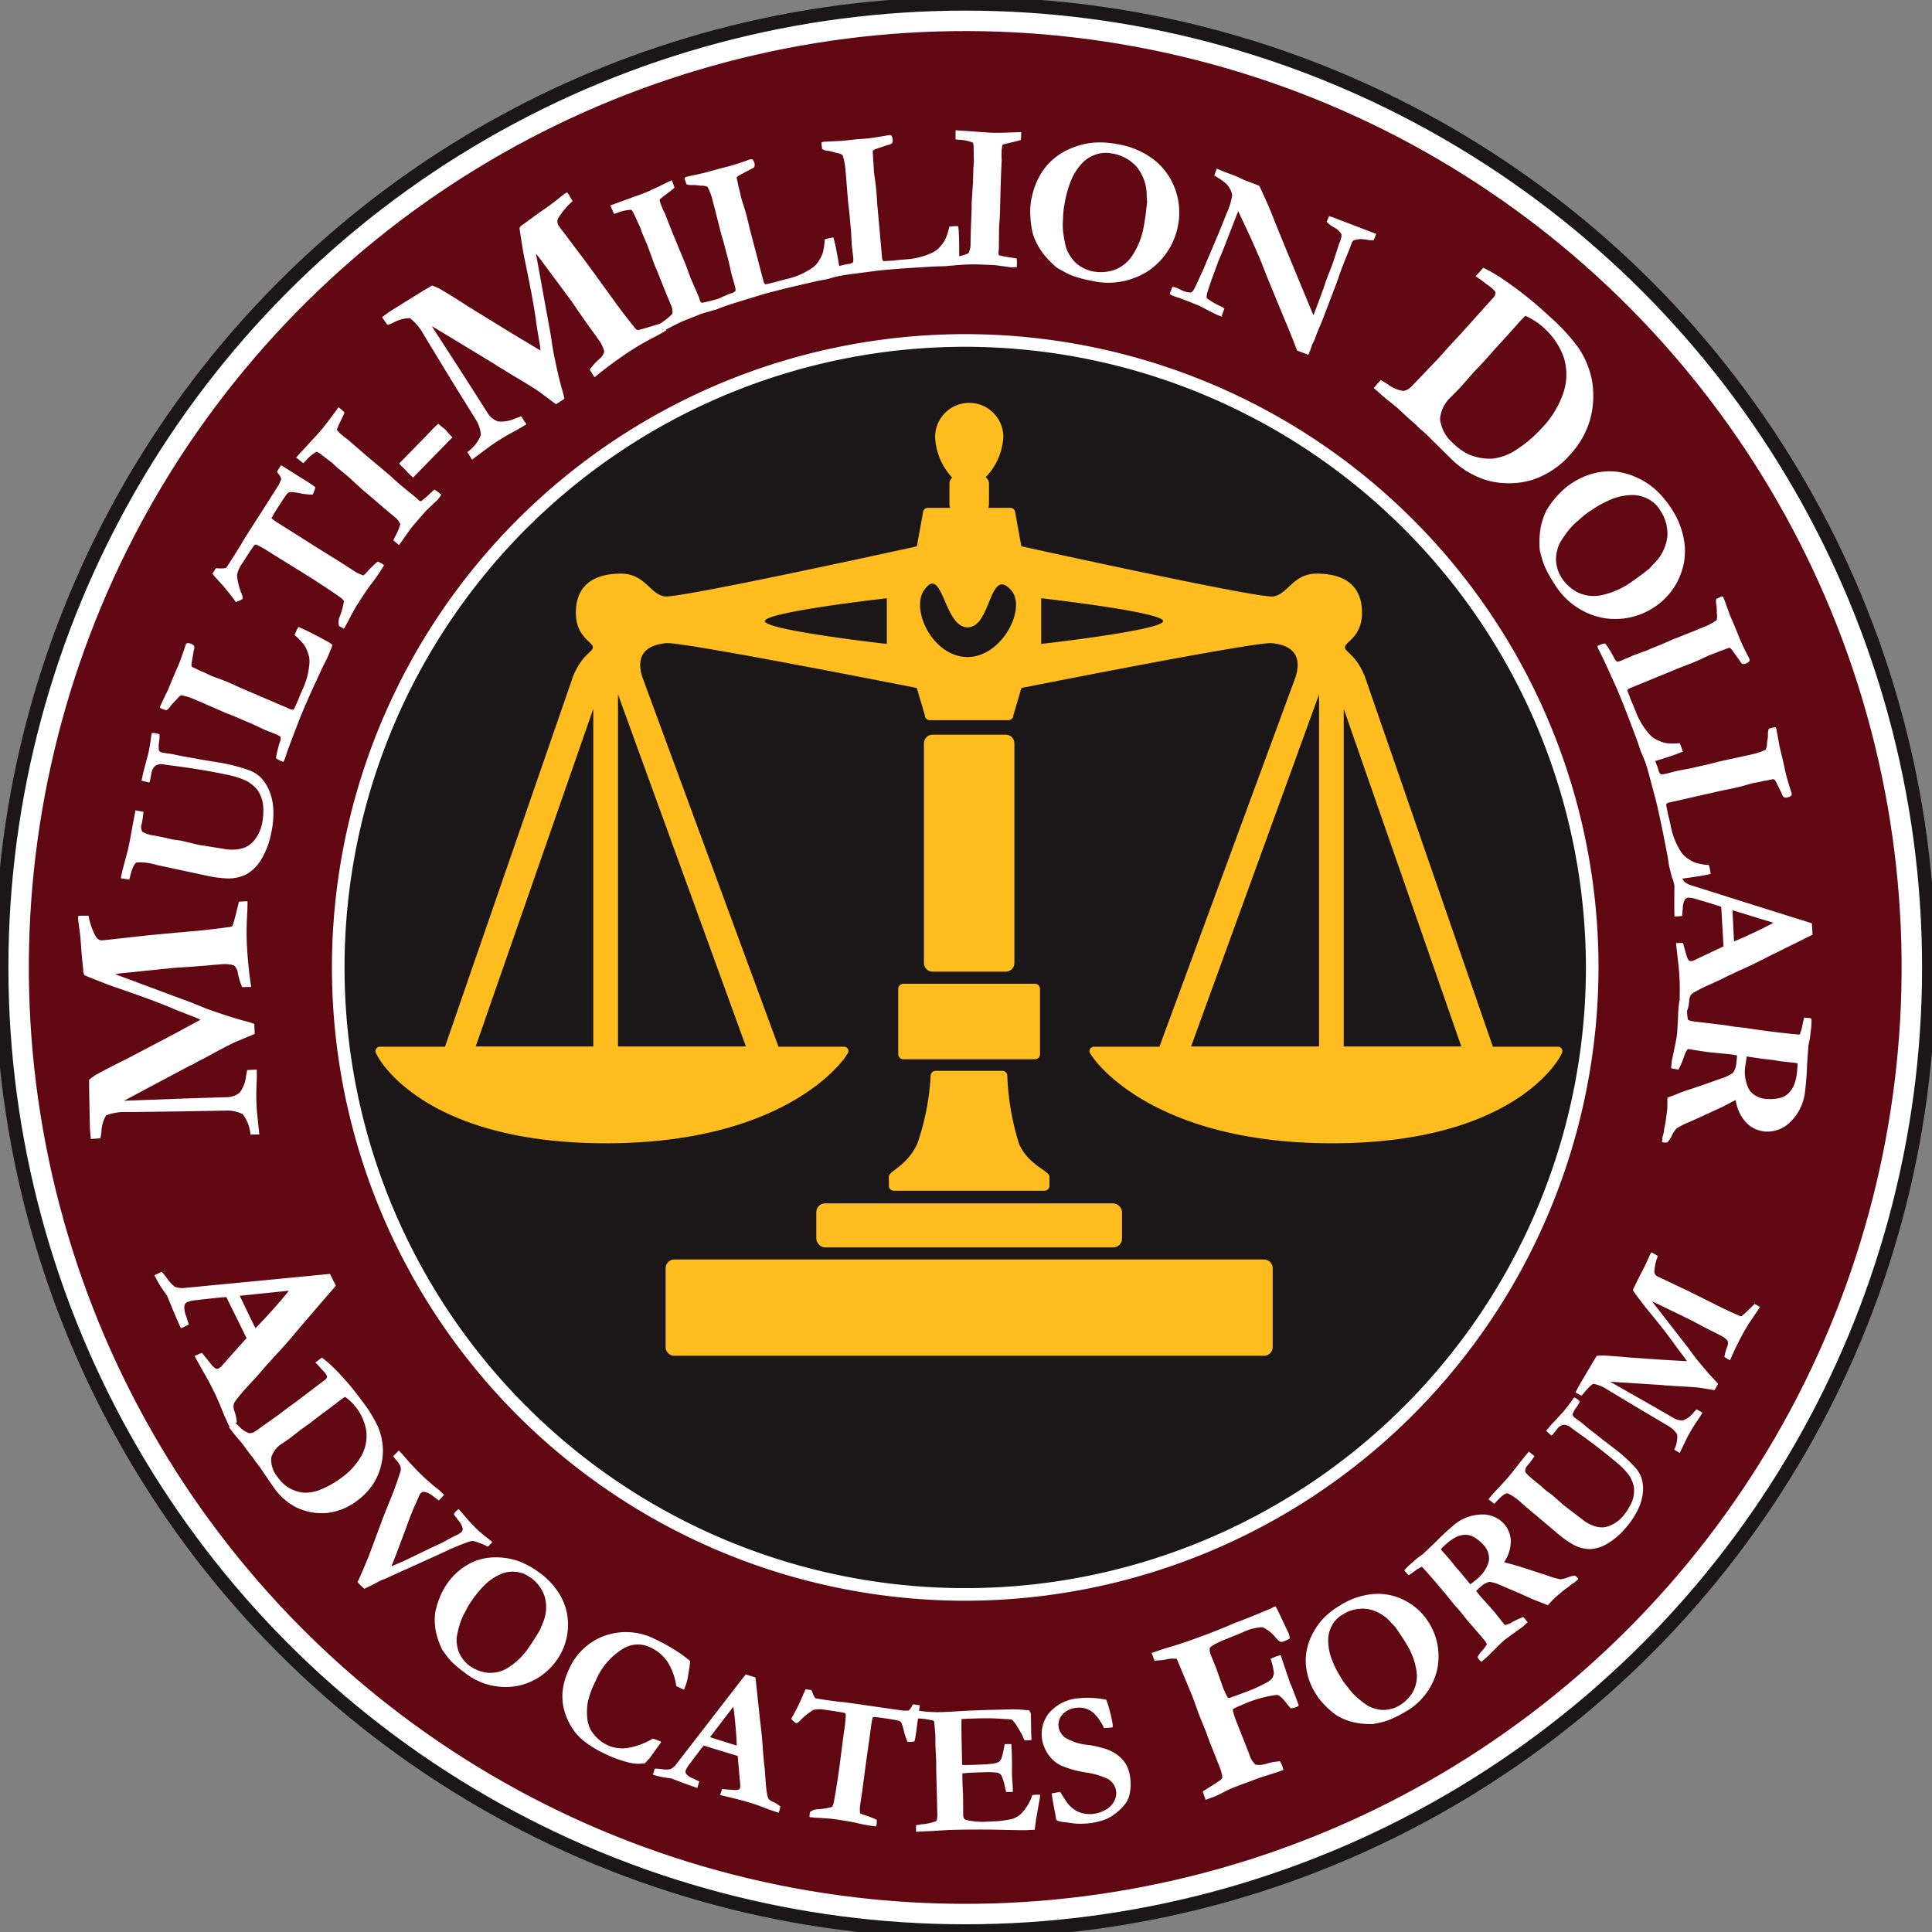
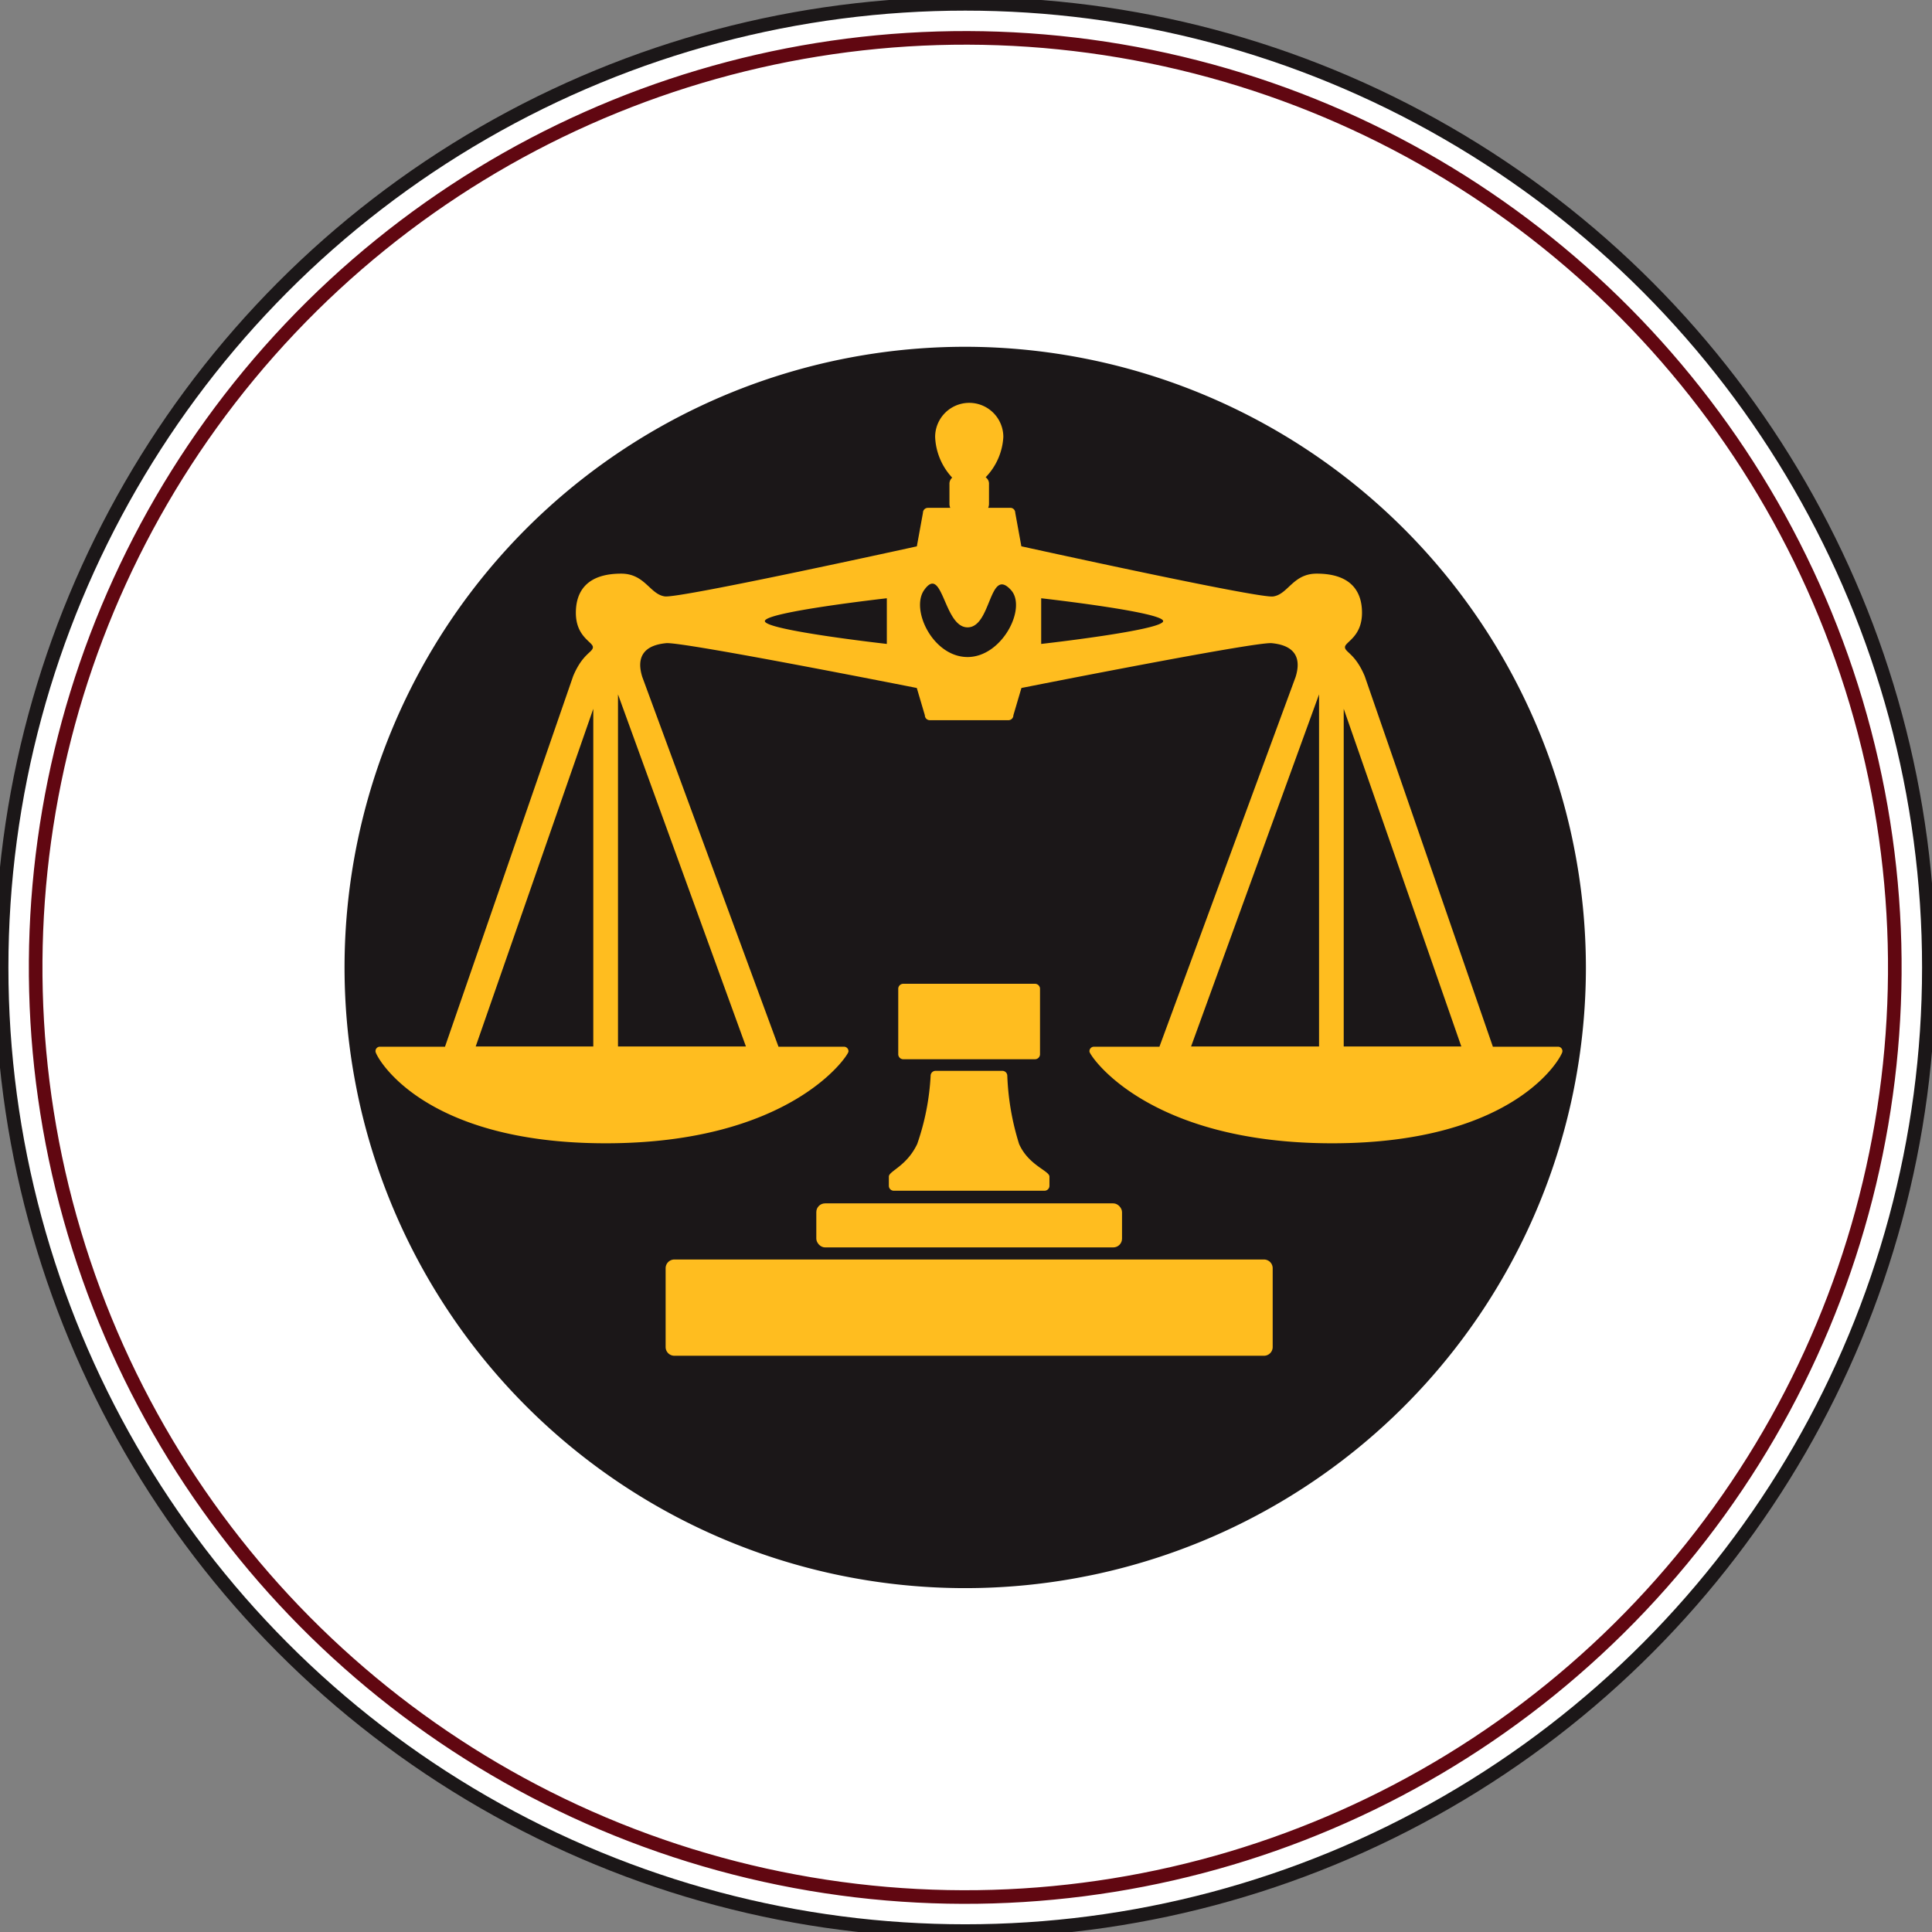
<svg xmlns="http://www.w3.org/2000/svg" width="142" height="142" viewBox="0 0 142 142">
  <rect x="0" y="0" width="142" height="142" fill="#808080" stroke="none" />
  <defs>
    <clipPath id="clip-path">
      <rect id="Rectangle_193" data-name="Rectangle 193" width="142" height="142" fill="none" />
    </clipPath>
  </defs>
  <g id="Group_126" data-name="Group 126" transform="translate(-0.154)">
    <g id="Group_125" data-name="Group 125" transform="translate(0.154)" clip-path="url(#clip-path)">
      <path id="Path_3682" data-name="Path 3682" d="M142.152,71.326A70.826,70.826,0,1,1,71.326.5a70.826,70.826,0,0,1,70.826,70.826" transform="translate(-0.383 -0.219)" fill="#fff" />
      <circle id="Ellipse_15" data-name="Ellipse 15" cx="70.826" cy="70.826" r="70.826" transform="translate(0.118 0.281)" fill="none" stroke="#1b1718" stroke-width="1" />
-       <path id="Path_3683" data-name="Path 3683" d="M141.6,73.277A68.322,68.322,0,1,1,73.277,4.956,68.322,68.322,0,0,1,141.6,73.277" transform="translate(-2.334 -2.17)" fill="#610711" />
      <circle id="Ellipse_16" data-name="Ellipse 16" cx="68.322" cy="68.322" r="68.322" transform="translate(-11.365 121.714) rotate(-76.585)" fill="none" stroke="#610711" stroke-width="1" />
      <path id="Path_3684" data-name="Path 3684" d="M136.684,90.6A46.082,46.082,0,1,1,90.6,44.52,46.082,46.082,0,0,1,136.684,90.6" transform="translate(-19.658 -19.495)" fill="#1b1718" />
      <path id="Path_3685" data-name="Path 3685" d="M90.241,136.786A46.546,46.546,0,1,1,136.786,90.24a46.6,46.6,0,0,1-46.546,46.546m0-92.164A45.619,45.619,0,1,0,135.859,90.24,45.67,45.67,0,0,0,90.241,44.622" transform="translate(-19.297 -19.134)" fill="#fff" />
      <path id="Rectangle_190" data-name="Rectangle 190" d="M.642,0H43.976a.642.642,0,0,1,.642.642V6.434a.641.641,0,0,1-.641.641H.642A.642.642,0,0,1,0,6.433V.642A.642.642,0,0,1,.642,0Z" transform="translate(48.923 92.572)" fill="#ffbd1f" />
      <rect id="Rectangle_191" data-name="Rectangle 191" width="22.469" height="3.236" rx="0.642" transform="translate(59.998 88.447)" fill="#ffbd1f" />
      <path id="Path_3686" data-name="Path 3686" d="M126.086,145.392a19.09,19.09,0,0,1-.867-5.009.363.363,0,0,0-.361-.365h-4.913a.363.363,0,0,0-.361.365,18.118,18.118,0,0,1-.985,5.009c-.783,1.651-2.085,1.985-2.085,2.4v.673a.363.363,0,0,0,.361.365h11.081a.363.363,0,0,0,.361-.365v-.673c0-.436-1.526-.815-2.232-2.4" transform="translate(-51.184 -61.312)" fill="#ffbd1f" />
      <path id="Path_3687" data-name="Path 3687" d="M128.164,133.8a.371.371,0,0,1-.36.38h-9.7a.371.371,0,0,1-.36-.38v-4.786a.371.371,0,0,1,.36-.38h9.7a.371.371,0,0,1,.36.38Z" transform="translate(-51.724 -56.327)" fill="#ffbd1f" fill-rule="evenodd" />
-       <path id="Rectangle_192" data-name="Rectangle 192" d="M.642,0H6.006a.642.642,0,0,1,.642.642V16.779a.642.642,0,0,1-.642.642H.641A.641.641,0,0,1,0,16.78V.642A.642.642,0,0,1,.642,0Z" transform="translate(67.908 53.997)" fill="#ffbd1f" />
      <path id="Path_3688" data-name="Path 3688" d="M136.266,100H131.52L122.1,72.762c-.7-1.669-1.452-1.75-1.452-2.133s1.252-.744,1.252-2.525c0-1.512-.752-2.877-3.331-2.877-1.753,0-2.1,1.528-3.206,1.678s-18.5-3.687-18.5-3.687l-.45-2.468a.361.361,0,0,0-.361-.361H94.425a.75.75,0,0,0,.059-.3V58.658a.569.569,0,0,0-.246-.513,4.628,4.628,0,0,0,1.3-2.964,2.506,2.506,0,0,0-5.013,0,4.667,4.667,0,0,0,1.253,2.989.609.609,0,0,0-.2.488v1.434a.75.75,0,0,0,.059.3H89.991a.36.36,0,0,0-.36.361l-.45,2.468S71.757,67.056,70.656,66.9,69.2,65.227,67.45,65.227c-2.58,0-3.331,1.365-3.331,2.877,0,1.781,1.252,2.141,1.252,2.525s-.754.464-1.452,2.133L54.5,100H49.756a.32.32,0,0,0-.36.36c0,.277,3.285,6.735,16.923,6.735s17.835-6.476,17.835-6.735a.328.328,0,0,0-.361-.36h-4.78L69,72.816c-.65-2.089.966-2.4,1.753-2.479,1.186-.123,18.425,3.294,18.425,3.294l.592,2.006a.361.361,0,0,0,.36.361h5.785a.361.361,0,0,0,.361-.361l.592-2.006s17.21-3.417,18.4-3.294c.788.082,2.4.391,1.753,2.479L107.01,100h-4.78a.327.327,0,0,0-.36.36c0,.259,4.2,6.735,17.834,6.735s16.923-6.458,16.923-6.735a.32.32,0,0,0-.36-.36M65.4,99.981H56.757L65.4,75.161Zm11.219,0H67.216V74.1ZM86.975,70.393s-8.964-1.007-8.964-1.678,8.964-1.678,8.964-1.678Zm5.935.963c-2.545,0-4.208-3.483-3.192-4.922,1.374-1.945,1.429,2.741,3.192,2.741s1.576-4.524,3.192-2.741c1.183,1.306-.646,4.922-3.192,4.922m5.41-.963V67.037s8.964,1.007,8.964,1.678-8.964,1.678-8.964,1.678m20.423,29.587h-9.406L118.743,74.1Zm1.813,0V75.161L129.2,99.981Z" transform="translate(-21.794 -23.065)" fill="#ffbd1f" />
      <path id="Path_3689" data-name="Path 3689" d="M23.826,134.995l-.653.006a2.8,2.8,0,0,0-.571-1.5,2.528,2.528,0,0,0-1.214-.261l-3.415.06-3.474.044q-.316,0-.384,0a4,4,0,0,0-1.552.243,2.554,2.554,0,0,0-.345,1.252c-.028.18-.053.323-.073.427q-.238.032-.4.04l-.3.016q-.048-.352-.074-.83l-.056-2.805c0-.064,0-.153,0-.268l0-.441a3.093,3.093,0,0,1,.491-.359q.68-.389,2-1.044l.251-.124,3.167-1.663.325-.174.635-.342.667-.359.647-.349a5.424,5.424,0,0,0-.521-.231q-.9-.335-1.659-.659-1.336-.562-4.075-1.5-.44-.148-1.328-.5t-.938-.386a.548.548,0,0,1-.095-.34c0-.064-.012-.162-.025-.3q-.056-.5-.113-1.193-.063-1-.15-1.608t-.089-.681a1.683,1.683,0,0,1,.007-.23c.089-.011.159-.019.21-.021l.288,0c.058,0,.144,0,.259,0a5.3,5.3,0,0,0,.482,1.443q.212.382.5.367l.143-.008,2.921-.323q.4-.051,3.984-.371.8-.073,2.033-.236a1.923,1.923,0,0,1,.238-.032.38.38,0,0,0,.291-.117q.062-.094.463-1.748c.1-.012.178-.019.229-.022.134-.007.268-.011.4-.012q.014.258-.039,1.308a18.7,18.7,0,0,0,0,1.959q.075,1.388.261,2.693.029.171.047.334l-.662.016a5.31,5.31,0,0,1-.315-1.03.873.873,0,0,0-.29-.569,2.357,2.357,0,0,0-1.021-.07q-.316.017-.555.04-1,.1-2.792.209l-3.371.346q-.716.067-.992.121l5.605,2.087q.2.076.569.229.481.195.658.262,1.811.641,2.764.877.244.064.635.2l.03.736-1.437.6q-.562.261-1.7.88-.662.363-1.073.567c-.112.064-.2.11-.252.138l-.233.128a.336.336,0,0,0-.094.034l-3,1.594-1.82.972,4.532-.169,2.943-.093a1.574,1.574,0,0,0,1.024-.329,2.371,2.371,0,0,0,.468-1.2l.09-.465.7-.038q.021.556-.017,1.2a15.774,15.774,0,0,0,.02,1.694q.012.221.188,1.881" transform="translate(-4.764 -51.612)" fill="#fff" />
      <path id="Path_3690" data-name="Path 3690" d="M16.691,106.619l-.594-.1c.014-.091.031-.184.052-.278q.08-.374.191-.78.264-.976.3-1.147.128-.6.228-1.174t.188-1.022q.089-.446.115-.6l.087.027.437.078.059.012a6.205,6.205,0,0,1-.126.879.716.716,0,0,0,.046.587,2.233,2.233,0,0,0,.868.28c.159.034.289.06.39.076l.27.05.7.165.607.083,1.284.307,1.894.3a2.919,2.919,0,0,0,1.427-.069,1.685,1.685,0,0,0,.763-.539,2.8,2.8,0,0,0,.578-1.164,4.729,4.729,0,0,0,.1-1.375,2.274,2.274,0,0,0-.192-.763,1.858,1.858,0,0,0-.332-.544,3.018,3.018,0,0,0-.689-.538,6.136,6.136,0,0,0-1.5-.469q-1.805-.388-4.108-.678l-.4-.055a.98.98,0,0,0-.625.038.772.772,0,0,0-.346.487l-.135.7-.043.092-.572-.138.127-.59.373-1.41a13.525,13.525,0,0,0,.225-1.38l.042-.124a2.318,2.318,0,0,1,.353.029.866.866,0,0,1,.2.073,2.671,2.671,0,0,1-.035.6,2.035,2.035,0,0,0-.006.576.35.35,0,0,0,.254.164q.135.029.393.061a6.428,6.428,0,0,1,.655.117c.174.037.311.066.411.084s.2.037.309.055c.361.062.727.128,1.1.2l1.532.251a12.953,12.953,0,0,1,2.016.542,2.658,2.658,0,0,1,.753.458,3.08,3.08,0,0,1,.657.961,4.048,4.048,0,0,1,.326,1.4,6.578,6.578,0,0,1-.161,1.823,5.829,5.829,0,0,1-.735,1.919,3,3,0,0,1-1.082,1.075,2.907,2.907,0,0,1-1.433.3,8.625,8.625,0,0,1-1.607-.227l-3.559-.763a4.29,4.29,0,0,0-1.451-.187q-.266.115-.481.966a1.862,1.862,0,0,1-.089.309" transform="translate(-7.212 -41.969)" fill="#fff" />
      <path id="Path_3691" data-name="Path 3691" d="M29.743,91.619a5.18,5.18,0,0,1,.136-.667c.072-.281.118-.446.138-.492a.65.65,0,0,0,.064-.4,1.315,1.315,0,0,0-.264-.16l-.908-.362-.9-.426-.585-.244-.687-.3L26,88.278l-1.56-.684-.709-.305-.1-.04A4.079,4.079,0,0,0,22.777,87q-.094.015-.356.326l-.218.224a2.01,2.01,0,0,0-.23.275.976.976,0,0,1-.292.283c-.126-.041-.222-.075-.288-.1-.038-.016-.093-.042-.166-.078a.3.3,0,0,1,.021-.149q.071-.168.568-1.2l.414-1.01.325-.74q.2-.486.462-1.27c.05-.156.08-.246.089-.269a.192.192,0,0,1,.117-.124.534.534,0,0,1,.3.06.373.373,0,0,1,.211.179.69.69,0,0,1-.045.345l-.16.958c0,.028,0,.075.007.143a.776.776,0,0,0,.067.078l.194.089.435.207.127.053.078.033c.024.009.151.069.381.177.06.029.12.057.181.082s.2.08.386.145q.433.156.749.288.367.153.83.371c.115.054.267.12.455.2L30.751,88a.412.412,0,0,0,.3.044l.306-.658.166-.418.192-.441a5.334,5.334,0,0,0,.485-1.89,1.655,1.655,0,0,0-.129-.8,2.186,2.186,0,0,0-.293-.581,4.616,4.616,0,0,0-.671-.682l.094-.225a3.264,3.264,0,0,1,.187-.368l.2.082q.505.211,1.717.866a3.092,3.092,0,0,1,.577.356,1.985,1.985,0,0,1-.057.216l-.109.26-.146.369q-.026.063-.406.814-.066.137-.611,1.324T31.528,88.61l-.557,1.454q-.326.84-.573,1.59l-.044.105c-.012.028-.033.072-.063.131a.8.8,0,0,1-.14-.042,1.483,1.483,0,0,1-.409-.229" transform="translate(-9.458 -35.898)" fill="#fff" />
      <path id="Path_3692" data-name="Path 3692" d="M28.062,68.809l.254-.4.145,0a2.77,2.77,0,0,0,.587-.015q.073-.072.581-.87.315-.5.556-.885l.067-.138.489-.784.932-1.451,1.265-1.99.189-.413a.849.849,0,0,0-.2-.379l-.118-.174.174-.288c.028-.043.07-.106.129-.189q.448.276,1.343.845l.577.358.324.215a1.706,1.706,0,0,1,.274.21,2.743,2.743,0,0,1-.192.53,5.179,5.179,0,0,1-.96-.1,3.5,3.5,0,0,0-.686-.087.427.427,0,0,0-.224.111q-.131.134-.9,1.347-.115.181-.261.468a3.949,3.949,0,0,0,.391.295l.867.542,1.893,1.2,2.054,1.279.832.538a2.583,2.583,0,0,0,.72.349,1.977,1.977,0,0,0,.326-.328q.04-.048.408-.414a3.076,3.076,0,0,1,.321-.277c.169.076.27.126.3.147a1.222,1.222,0,0,1,.155.126q-.083.145-.141.236a12.933,12.933,0,0,1-.765,1.1q-.343.433-1.117,1.65-.123.193-.644,1.182-.207.384-.277.494c-.067-.037-.119-.064-.156-.082l-.152-.088-.052-.033a1.07,1.07,0,0,1,.063-.711,5.8,5.8,0,0,0,.3-1.111.95.95,0,0,0-.273-.282q-.744-.536-2.431-1.609l-2.454-1.516a12.391,12.391,0,0,0-1.242-.735.192.192,0,0,0-.115-.01.181.181,0,0,0-.093.068q-.153.183-.853,1.284a2.231,2.231,0,0,0-.4.885,4.511,4.511,0,0,0,.347,1.387q.1.292.055.369a1.709,1.709,0,0,1-.493.22,15.007,15.007,0,0,0-1.322-1.619q-.3-.336-.4-.463" transform="translate(-12.452 -26.639)" fill="#fff" />
      <path id="Path_3693" data-name="Path 3693" d="M46.577,63.39l-.419-.355q.062-.145.224-.466a3.347,3.347,0,0,0,.283-.724,1.306,1.306,0,0,0-.413-.529l-.693-.576-1.319-1.135-.319-.26q-1.115-1.022-1.15-1.051l-.785-.644-.3-.283L41,56.835l-.26-.2a1.663,1.663,0,0,0-.221-.117,2.981,2.981,0,0,0-.795.657,2.68,2.68,0,0,1-.19.189l-.523-.422,1.478-1.607q.272-.3.337-.375.291-.343.884-1.14.331-.45.418-.566c.078.058.142.108.192.151.066.056.147.133.245.23-.076.2-.175.422-.3.663a5.052,5.052,0,0,0-.267.617,2.741,2.741,0,0,0,.408.4,5.13,5.13,0,0,0,.423.327q.97.85,1.5,1.3l1.544,1.295.756.689,1.185.962.207.2a.509.509,0,0,0,.163.078,7.8,7.8,0,0,0,.649-.554q.05-.047.346-.314a3.021,3.021,0,0,1,.311.223q.064.054.193.174a1.182,1.182,0,0,0-.093.121c-.1.131-.154.206-.17.225a1.506,1.506,0,0,1-.146.137q-.08.072-.735.7l-.883,1.02q-.261.309-.7.945-.289.413-.382.535" transform="translate(-17.245 -23.319)" fill="#fff" />
      <path id="Path_3694" data-name="Path 3694" d="M52.493,58.326l1.684-1.715.845-.882a3.352,3.352,0,0,1,.348-.311c.18.157.319.27.413.341l.1.086.262.3c.04.046.093.1.157.166l.1.1-2.892,2.957c-.108-.1-.19-.176-.245-.23q-.137-.133-.3-.31c-.053-.06-.094-.1-.119-.128l-.278-.262Z" transform="translate(-23.15 -24.267)" fill="#fff" />
      <path id="Path_3695" data-name="Path 3695" d="M56.856,44.8l-.339-.558a2.8,2.8,0,0,0,.994-1.255,2.535,2.535,0,0,0-.4-1.177l-1.8-2.9L53.507,35.94c-.107-.183-.173-.293-.2-.329a3.983,3.983,0,0,0-1-1.21,2.549,2.549,0,0,0-1.253.343c-.17.068-.3.12-.4.156q-.149-.189-.24-.324l-.165-.247q.278-.221.676-.487l2.383-1.482c.056-.03.134-.074.233-.133L53.915,32a3.1,3.1,0,0,1,.559.238q.682.387,1.92,1.185l.234.152,3.048,1.874.316.19.618.371.649.389.631.378a5.389,5.389,0,0,0-.068-.567q-.172-.946-.28-1.762-.2-1.435-.794-4.269-.1-.454-.249-1.4t-.147-1c.02-.074.1-.16.244-.256.053-.035.133-.093.241-.173q.4-.3.968-.706.83-.567,1.306-.95t.54-.425a1.686,1.686,0,0,1,.2-.112c.055.071.1.127.125.17l.144.25q.048.072.136.22a5.293,5.293,0,0,0-.994,1.151.563.563,0,0,0-.06.617l.08.12,1.77,2.345q.248.319,2.354,3.235.472.653,1.241,1.627a2.052,2.052,0,0,1,.15.188c.09.124.173.187.249.191s.655-.162,1.739-.5c.062.082.107.143.136.186q.112.167.216.34-.216.144-1.145.634a18.845,18.845,0,0,0-1.686,1q-1.154.774-2.182,1.6-.133.111-.263.21l-.352-.56a5.256,5.256,0,0,1,.725-.8.873.873,0,0,0,.341-.541,2.361,2.361,0,0,0-.462-.913c-.117-.175-.223-.327-.317-.456q-.6-.81-1.607-2.294l-2.019-2.721q-.424-.582-.61-.791l1.069,5.884c.024.138.055.341.094.607q.078.513.111.7.374,1.884.658,2.825.07.242.156.646l-.617.4-1.247-.93q-.512-.35-1.625-1.012-.65-.384-1.036-.633c-.112-.064-.194-.112-.248-.146l-.229-.135a.325.325,0,0,0-.077-.064l-2.9-1.762L53.9,34.982l2.461,3.81,1.583,2.482a1.57,1.57,0,0,0,.806.712,2.368,2.368,0,0,0,1.272-.211l.446-.161.39.582q-.467.3-1.037.6a15.665,15.665,0,0,0-1.446.883q-.184.122-1.521,1.123" transform="translate(-22.166 -11.015)" fill="#fff" />
      <path id="Path_3696" data-name="Path 3696" d="M83.862,34.718l-.211-.513q.125-.1.418-.313a3.366,3.366,0,0,0,.59-.517,1.318,1.318,0,0,0-.123-.665l-.351-.837-.652-1.63-.165-.381q-.522-1.433-.539-1.476l-.4-.941-.137-.393-.369-.8-.14-.3a1.7,1.7,0,0,0-.143-.207,3.016,3.016,0,0,0-1.017.218,2.571,2.571,0,0,1-.258.081l-.272-.621,2.071-.75q.383-.141.476-.179.42-.172,1.322-.609.5-.249.637-.311c.043.088.077.162.1.224.033.081.07.187.111.32q-.243.217-.573.455a5.135,5.135,0,0,0-.526.428,2.732,2.732,0,0,0,.177.551,5.04,5.04,0,0,0,.226.49q.472,1.212.739,1.859l.778,1.877.356.969.613,1.412.089.279a.516.516,0,0,0,.11.146,7.825,7.825,0,0,0,.839-.194c.044-.013.2-.053.455-.12a3.122,3.122,0,0,1,.175.344c.021.052.052.134.092.245a1.178,1.178,0,0,0-.139.066c-.148.071-.233.112-.257.122a1.539,1.539,0,0,1-.193.055q-.105.027-.987.288l-1.264.5q-.377.155-1.066.521-.452.235-.591.3" transform="translate(-35.234 -10.325)" fill="#fff" />
      <path id="Path_3697" data-name="Path 3697" d="M92.109,31.18a5.348,5.348,0,0,1,.61-.3c.266-.115.424-.18.474-.193a.648.648,0,0,0,.358-.2,1.288,1.288,0,0,0-.035-.306l-.27-.94-.215-.971-.166-.612-.188-.725-.222-.763-.416-1.652-.194-.746-.028-.1a4.166,4.166,0,0,0-.33-.825,1,1,0,0,0-.477-.081l-.31-.035a2.022,2.022,0,0,0-.359-.013.967.967,0,0,1-.4-.057c-.044-.125-.076-.222-.094-.291q-.016-.059-.04-.179a.292.292,0,0,1,.13-.075q.177-.048,1.3-.288l1.051-.293.785-.2q.508-.137,1.287-.414.23-.083.267-.093a.188.188,0,0,1,.17.016.531.531,0,0,1,.138.275.374.374,0,0,1-.012.277q-.03.063-.3.177l-.856.461c-.022.017-.058.048-.109.093a.671.671,0,0,0-.02.1l.048.209.1.47.036.133.022.081c.006.025.038.161.093.41.013.065.029.129.046.193.021.079.062.21.123.394q.142.437.232.768.1.384.216.884c.028.124.069.284.122.481l.917,3.5c.04.148.09.237.152.268l.707-.161.433-.125.466-.118a5.332,5.332,0,0,0,1.79-.776,1.66,1.66,0,0,0,.552-.59,2.19,2.19,0,0,0,.279-.588,4.6,4.6,0,0,0,.127-.948l.236-.064a3.222,3.222,0,0,1,.406-.078l.056.206q.143.529.369,1.887a3.092,3.092,0,0,1,.071.674,1.767,1.767,0,0,1-.205.088l-.273.074-.381.111q-.067.018-.893.178-.149.033-1.42.329t-2.479.624L94.09,31.2q-.863.258-1.606.522l-.11.03c-.03.008-.077.018-.142.03a.794.794,0,0,1-.052-.136,1.456,1.456,0,0,1-.07-.463" transform="translate(-39.487 -9.117)" fill="#fff" />
      <path id="Path_3698" data-name="Path 3698" d="M108.488,27.451a5.284,5.284,0,0,1,.651-.2c.282-.069.449-.107.5-.112a.648.648,0,0,0,.385-.134,1.276,1.276,0,0,0,.016-.308l-.111-.972-.051-.993-.062-.631-.065-.746-.093-.789-.136-1.7-.067-.769L109.442,20a4.138,4.138,0,0,0-.189-.868,1.022,1.022,0,0,0-.456-.159l-.3-.085a1.968,1.968,0,0,0-.352-.073.982.982,0,0,1-.388-.123c-.023-.13-.038-.231-.045-.3,0-.04-.007-.1-.01-.183a.3.3,0,0,1,.141-.052q.182-.018,1.327-.069l1.085-.114.807-.064q.524-.051,1.338-.2c.161-.03.254-.046.279-.048a.189.189,0,0,1,.165.044.534.534,0,0,1,.09.294.374.374,0,0,1-.058.271.7.7,0,0,1-.325.124l-.92.313c-.024.013-.065.038-.123.074a.707.707,0,0,0-.037.1l.013.213.024.482.013.137.008.084q0,.038.024.419c0,.067.007.133.014.2.007.081.026.218.055.409q.067.454.1.8.039.4.066.907c.007.128.021.292.041.5l.323,3.606a.411.411,0,0,0,.105.289l.725-.042.447-.051.479-.04a5.33,5.33,0,0,0,1.894-.469,1.651,1.651,0,0,0,.641-.491,2.188,2.188,0,0,0,.373-.533,4.621,4.621,0,0,0,.282-.914l.243-.024a3.128,3.128,0,0,1,.413-.01l.021.212q.054.545.051,1.922a3.111,3.111,0,0,1-.041.677,1.863,1.863,0,0,1-.218.052l-.28.028-.394.047q-.069.006-.91.028-.153.008-1.456.089t-2.549.2l-1.545.2q-.894.11-1.67.248l-.114.011c-.03,0-.079.005-.145.006a.8.8,0,0,1-.03-.143,1.468,1.468,0,0,1,.008-.468" transform="translate(-47.325 -7.733)" fill="#fff" />
      <path id="Path_3699" data-name="Path 3699" d="M124.676,26.97l.015-.549q.153-.041.5-.116a3.34,3.34,0,0,0,.743-.23,1.318,1.318,0,0,0,.156-.653l.018-.9.065-1.739,0-.412q.1-1.509.1-1.554L126.3,19.8l.035-.411-.014-.871-.006-.328a1.736,1.736,0,0,0-.047-.246,2.986,2.986,0,0,0-1.01-.212,2.408,2.408,0,0,1-.266-.03l0-.671,2.178.153q.4.027.5.029.45.013,1.443-.02.557-.022.7-.026c0,.1,0,.178,0,.245,0,.087-.012.2-.028.335-.205.065-.44.126-.7.182a5.151,5.151,0,0,0-.649.177,2.69,2.69,0,0,0-.062.571,4.912,4.912,0,0,0,.008.535q-.06,1.288-.079,1.983l-.049,2.013-.067,1.021-.013,1.526-.031.289a.526.526,0,0,0,.04.177,7.657,7.657,0,0,0,.838.161q.068.009.461.074a2.94,2.94,0,0,1,.02.382c0,.057-.007.143-.015.26a1.114,1.114,0,0,0-.153,0c-.163.006-.257.008-.282.007a1.659,1.659,0,0,1-.2-.029q-.106-.019-1.01-.135l-1.347-.053q-.4-.011-1.175.043-.5.032-.656.035" transform="translate(-54.758 -7.458)" fill="#fff" />
      <path id="Path_3700" data-name="Path 3700" d="M135.119,22.676a5.277,5.277,0,0,1,.7-1.8,4.469,4.469,0,0,1,.963-1.1,4.932,4.932,0,0,1,1.369-.784,5.377,5.377,0,0,1,1.571-.363,6.771,6.771,0,0,1,1.693.114,5.99,5.99,0,0,1,2.6,1.084,4.726,4.726,0,0,1,1.516,1.916,4.961,4.961,0,0,1,.354,2.882,5.177,5.177,0,0,1-2.114,3.374,5.368,5.368,0,0,1-4.3.777,8.232,8.232,0,0,1-1.176-.3,4.322,4.322,0,0,1-.705-.3c-.356-.2-.556-.306-.6-.335a6.406,6.406,0,0,1-1.137-1.194,4.966,4.966,0,0,1-.637-1.257,6.405,6.405,0,0,1-.2-1.325,5.237,5.237,0,0,1,.091-1.379M141,19.428a2.223,2.223,0,0,0-1.21.092,2.465,2.465,0,0,0-.88.533,4.153,4.153,0,0,0-.858,1.25,7.8,7.8,0,0,0-.51,1.764,5.676,5.676,0,0,0-.117.933c0,.062-.005.167-.012.316a4.248,4.248,0,0,0,.008.839,8.328,8.328,0,0,0,.241,1.263,3.1,3.1,0,0,0,.527.881,2.212,2.212,0,0,0,.587.477,2.448,2.448,0,0,0,.825.318,3.135,3.135,0,0,0,1.573-.1,2.719,2.719,0,0,0,1.35-1.083,5.768,5.768,0,0,0,.855-2.287q.11-.6.217-1.644l-.011-.15a2.928,2.928,0,0,1-.019-.322,3.327,3.327,0,0,0-.716-2.071A3.045,3.045,0,0,0,141,19.428" transform="translate(-59.285 -8.149)" fill="#fff" />
      <path id="Path_3701" data-name="Path 3701" d="M156.516,22.546l.178-.5.6.25.207.078q.431.155.594.223.084.035.487.22c.059.03.11.055.152.072s.192.075.449.171l.436.165c.052.021.123.055.215.1q.673,1.438,1.059,2.435t2.907,7.06l.073-.176.313-.829q.278-.727.418-1.161t.375-1.017q.235-.584.39-1.073.3-.958.359-1.1a1.1,1.1,0,0,0,.134-.6,1.359,1.359,0,0,0-.579-.514,2.2,2.2,0,0,1-.51-.4l.18-.413.192.055,1.405.537,1.567.6c.105.038.205.077.3.116l-.184.461a1.646,1.646,0,0,1-.384-.012,3.262,3.262,0,0,0-.582-.07,2.364,2.364,0,0,0-.49.085.469.469,0,0,0-.173.234c-.012.029-.048.129-.109.3q-.046.13-.24.594-.42,1.024-.617,1.636c-.043.13-.1.277-.158.438l-.954,2.5c-.068.175-.116.3-.146.369l-.361.866-.132.375L163.7,35c-.062.2-.1.319-.116.357l-.156.373-.821-.31-.477-1.216-1-2.411-.7-1.7-.5-1.269q-.506-1.2-.943-2.138l-.716-1.514-1.03,2.646q-.093.243-.2.5l-.216.5-.343.94q-.22.586-.446,1.286a1.621,1.621,0,0,0-.071.272,1.877,1.877,0,0,0-.006.25,5.724,5.724,0,0,0,1.135.648c.038.027.092.069.162.125l-.21.582-.278-.108q-.225-.094-1.378-.7-1.126-.454-1.51-.581c-.257-.085-.4-.133-.42-.143a1.458,1.458,0,0,1-.22-.125q.053-.168.1-.288c.021-.052.059-.135.113-.251a2.066,2.066,0,0,1,.338.1c.028.012.117.055.269.129a1.658,1.658,0,0,0,.737.2q.146-.042.322-.424.517-1.1.62-1.345l.161-.388.97-2.283.576-1.438a4.906,4.906,0,0,0,.368-1.178.664.664,0,0,0-.045-.349,1.776,1.776,0,0,0-.391-.609,5.956,5.956,0,0,0-.868-.594" transform="translate(-67.266 -9.651)" fill="#fff" />
      <path id="Path_3702" data-name="Path 3702" d="M180.43,43.262q.132.068.517.316a2.453,2.453,0,0,0,1.141.485,1,1,0,0,0,.583-.31q.084-.078,2.022-2.11l.7-.784.867-.934,2.184-2.429.259-.283a.518.518,0,0,0,.16-.373c0-.063-.08-.164-.23-.3a3.36,3.36,0,0,0-.463-.346,6.249,6.249,0,0,0-.61-.455l-.154-.1.563-.628a11.744,11.744,0,0,1,1.435.832,26.993,26.993,0,0,1,3.364,2.687,14.564,14.564,0,0,1,2.137,2.28,6.436,6.436,0,0,1,1.047,2.464,6.52,6.52,0,0,1-.153,2.958,6.409,6.409,0,0,1-1.447,2.512,6.254,6.254,0,0,1-2.863,1.88,6.079,6.079,0,0,1-3.287,0,6.46,6.46,0,0,1-2.629-1.6l-1.4-1.384-.407-.408-.585-.511-.158-.169-.605-.531-.779-.725q-.043-.04-.763-.615-.238-.195-.612-.524-.227-.207-.345-.3.127-.169.51-.586m10.631-4.731c-.143.137-.242.237-.3.3l-1.085,1.214-.957,1.046q-.451.522-.8.9l-.628.658-1.007,1.143-.654.673a2.466,2.466,0,0,0-.841,1.644,2.735,2.735,0,0,0,.99,1.814,3.986,3.986,0,0,0,1.156.811,3.873,3.873,0,0,0,1.753.293,3.988,3.988,0,0,0,1.772-.694,9.05,9.05,0,0,0,1.753-1.49,7.009,7.009,0,0,0,1.675-2.748,4.281,4.281,0,0,0,0-2.5,5.354,5.354,0,0,0-2.823-3.064" transform="translate(-78.948 -15.33)" fill="#fff" />
      <path id="Path_3703" data-name="Path 3703" d="M203.983,62.482a5.269,5.269,0,0,1,1.783-.751,4.458,4.458,0,0,1,1.462-.078,4.936,4.936,0,0,1,1.516.436,5.378,5.378,0,0,1,1.355.874,6.75,6.75,0,0,1,1.1,1.293,5.985,5.985,0,0,1,1.034,2.619,4.723,4.723,0,0,1-.318,2.423,4.957,4.957,0,0,1-1.82,2.261,5.175,5.175,0,0,1-3.893.835,5.37,5.37,0,0,1-3.55-2.539,8.274,8.274,0,0,1-.6-1.055,4.277,4.277,0,0,1-.275-.715q-.164-.588-.176-.662a6.419,6.419,0,0,1,.065-1.648,4.984,4.984,0,0,1,.458-1.333,6.481,6.481,0,0,1,.812-1.065,5.246,5.246,0,0,1,1.053-.9m6.425,1.953a2.223,2.223,0,0,0-.909-.8,2.478,2.478,0,0,0-1-.261,4.169,4.169,0,0,0-1.494.256,7.86,7.86,0,0,0-1.622.863,5.665,5.665,0,0,0-.75.565q-.068.063-.235.212a4.234,4.234,0,0,0-.6.591,8.427,8.427,0,0,0-.738,1.052,3.106,3.106,0,0,0-.264.992,2.2,2.2,0,0,0,.067.753,2.44,2.44,0,0,0,.346.813,3.14,3.14,0,0,0,1.17,1.057,2.723,2.723,0,0,0,1.717.214,5.771,5.771,0,0,0,2.236-.98q.508-.34,1.331-.99l.1-.112a2.972,2.972,0,0,1,.218-.237,3.327,3.327,0,0,0,.987-1.957,3.04,3.04,0,0,0-.566-2.028" transform="translate(-88.43 -26.985)" fill="#fff" />
      <path id="Path_3704" data-name="Path 3704" d="M209.729,81.438a5.314,5.314,0,0,1,.379.565q.224.374.254.444a.651.651,0,0,0,.242.329,1.316,1.316,0,0,0,.3-.076l.9-.391.934-.341.585-.245.694-.282.727-.32,1.583-.629.714-.291.1-.041a4.2,4.2,0,0,0,.774-.436,1.021,1.021,0,0,0,.017-.483c0-.028,0-.132-.006-.312a1.966,1.966,0,0,0-.034-.358.97.97,0,0,1,0-.407c.119-.061.21-.1.276-.132.038-.016.095-.037.172-.064a.294.294,0,0,1,.091.119q.071.169.456,1.248l.428,1,.3.752q.2.486.58,1.221c.075.144.118.229.128.252a.188.188,0,0,1,.007.171.531.531,0,0,1-.255.173.373.373,0,0,1-.275.025c-.045-.015-.116-.106-.214-.274l-.569-.788q-.029-.03-.106-.1a.858.858,0,0,0-.1-.007l-.2.076-.452.165-.127.053-.078.033c-.024.01-.155.058-.394.146-.062.022-.125.046-.186.071s-.2.089-.374.173q-.414.2-.731.331-.367.153-.848.33-.179.067-.461.184L211.6,84.7c-.141.059-.223.121-.246.185l.253.68.18.413.178.446a5.353,5.353,0,0,0,1.005,1.673,1.658,1.658,0,0,0,.658.469,2.19,2.19,0,0,0,.619.2,4.566,4.566,0,0,0,.957,0l.094.225a3.1,3.1,0,0,1,.131.392l-.2.082q-.506.212-1.822.613a3.123,3.123,0,0,1-.659.16,1.762,1.762,0,0,1-.114-.192l-.109-.261-.16-.363q-.026-.063-.294-.861-.052-.144-.513-1.365t-.944-2.376l-.643-1.418q-.369-.822-.729-1.523l-.044-.106q-.018-.042-.049-.137a.789.789,0,0,1,.128-.07,1.463,1.463,0,0,1,.45-.13" transform="translate(-91.748 -34.142)" fill="#fff" />
      <path id="Path_3705" data-name="Path 3705" d="M215.835,97.081a5.216,5.216,0,0,1,.281.62c.106.27.165.431.177.479a.656.656,0,0,0,.184.365,1.316,1.316,0,0,0,.308-.025l.948-.238.977-.182.618-.145.73-.164.77-.2,1.666-.359.753-.169.1-.024a4.133,4.133,0,0,0,.835-.3,1.01,1.01,0,0,0,.1-.473c0-.027.019-.13.045-.309a1.969,1.969,0,0,0,.026-.359.977.977,0,0,1,.07-.4c.127-.04.224-.068.294-.084.04-.009.1-.021.18-.034a.293.293,0,0,1,.07.132q.042.179.244,1.307l.256,1.061.17.791q.121.513.37,1.3.076.233.085.27a.19.19,0,0,1-.022.17.543.543,0,0,1-.28.129.373.373,0,0,1-.276-.022c-.042-.021-.1-.124-.166-.306l-.432-.871c-.016-.022-.046-.06-.089-.112a.93.93,0,0,0-.1-.024l-.21.042-.474.087-.134.032-.082.019q-.037.009-.413.08c-.065.011-.13.024-.194.039s-.212.055-.4.109q-.441.127-.775.206-.387.09-.89.185c-.125.024-.287.06-.485.106l-3.532.8a.414.414,0,0,0-.273.142l.137.713.11.437.1.469a5.342,5.342,0,0,0,.714,1.816,1.665,1.665,0,0,0,.572.572,2.2,2.2,0,0,0,.578.3,4.569,4.569,0,0,0,.943.159l.056.238a3.348,3.348,0,0,1,.065.408l-.208.049q-.534.125-1.9.3a3.136,3.136,0,0,1-.676.049,1.892,1.892,0,0,1-.08-.209l-.065-.275-.1-.385q-.016-.067-.148-.9-.028-.15-.281-1.431t-.539-2.5l-.4-1.505q-.228-.872-.467-1.623l-.026-.111c-.007-.03-.016-.078-.026-.143a.892.892,0,0,1,.138-.048,1.466,1.466,0,0,1,.465-.054" transform="translate(-94.411 -41.635)" fill="#fff" />
      <path id="Path_3706" data-name="Path 3706" d="M218.819,113.089l.519-.016a4.947,4.947,0,0,1,.145.5,2.37,2.37,0,0,0,.248.7,1.37,1.37,0,0,0,.461.282l4.118,1.3,4.842,1.52q.015.253.029.483l.02.345-.133.076-3.059,1.513q-.971.509-1.89.923t-1.5.709q-.348.174-1.048.483a10.058,10.058,0,0,0-.95.477,1.2,1.2,0,0,0-.36.251.87.87,0,0,0-.125.455,2.857,2.857,0,0,1-.135.677,2.815,2.815,0,0,1-.372.061c-.035,0-.091,0-.168,0q-.035-.563-.021-1.245t-.02-1.222q-.036-.6-.067-.867l-.147-1.291-.038-.372c.178-.011.349-.013.512-.008l.234.835a1.573,1.573,0,0,0,.179.432.241.241,0,0,0,.18.066.623.623,0,0,0,.2-.05l.728-.348,1.458-.687-.168-2.908q-.375-.14-1.83-.563a2.056,2.056,0,0,0-.557-.112.337.337,0,0,0-.275.124,1.383,1.383,0,0,0-.165.682c-.008.047-.025.228-.052.546-.182.016-.309.026-.38.031a1.046,1.046,0,0,1-.176-.005q-.028-.472-.006-2.262l-.072-.309a6.746,6.746,0,0,1-.156-1.068Zm4.5,3.325q.084,1.782.1,2.1l.019.189q.664-.269,1.545-.689t1.339-.677Z" transform="translate(-95.982 -49.513)" fill="#fff" />
      <path id="Path_3707" data-name="Path 3707" d="M219.36,130.97a1.752,1.752,0,0,1,.083.6,3.279,3.279,0,0,0,.078.717,1.943,1.943,0,0,0,.214.072q.1.028.726.1l1.69.2.905.142.707.071.407.066q.823.124,1.542.212,1.575.193,2.019.209l.146-.436q.114-.609.176-.808l.456.04.079.04a4.477,4.477,0,0,1-.025.7q-.022.174-.079.7-.113.54-.119.586l-.026.4-.071.952a18.516,18.516,0,0,1-.138,1.882,3.672,3.672,0,0,1-1.095,2.372,2.368,2.368,0,0,1-1.926.694,2.2,2.2,0,0,1-1.329-.666,3.028,3.028,0,0,1-.757-1.637c-.114.048-.247.113-.4.2q-.493.261-.836.418l-2.11.967a5.9,5.9,0,0,0-.985.482,1.829,1.829,0,0,0-.363.544,2.419,2.419,0,0,1-.321.491.7.7,0,0,1-.233.017c-.046-.006-.1-.015-.173-.029l.025-.2.011-.152.1-.387.039-.31a4.121,4.121,0,0,0,.111-.594l.1-.756c.007-.056.011-.235.012-.537,0-.138,0-.248,0-.331l.531-.2q.607-.248.9-.343.776-.243,2.481-.856a2.954,2.954,0,0,0,.906-.427,1.427,1.427,0,0,0,.255-.761c.013-.1.029-.273.048-.517-.144-.033-.318-.062-.519-.087l-1.686-.168-1.418-.22a1.714,1.714,0,0,0-.265.528,6.306,6.306,0,0,1-.413.98,3.9,3.9,0,0,1-.556-.1c.016-.1.026-.156.03-.181l.023-.312q.343-1.611.381-1.914.024-.2.027-.282l.06-1.053a7.968,7.968,0,0,1,.054-.877l.04-.325c.128.005.209.01.245.015a1.7,1.7,0,0,1,.232.051m4.482,4.01q-.06.362-.08.528A2.832,2.832,0,0,0,224,137.39a1.557,1.557,0,0,0,1.169.689,2.979,2.979,0,0,0,.913-.022,1.594,1.594,0,0,0,.666-.252,1.763,1.763,0,0,0,.537-.677,3.632,3.632,0,0,0,.245-1.052,4.167,4.167,0,0,0,.035-.6l-.142-.033-1.024-.11-.618-.1-.827-.093q-.347-.058-.9-.134Z" transform="translate(-95.449 -57.321)" fill="#fff" />
      <path id="Path_3708" data-name="Path 3708" d="M20.476,166.548l.544-.251a5.787,5.787,0,0,1,.381.47,2.744,2.744,0,0,0,.579.632,1.594,1.594,0,0,0,.616.092l4.959-.476,5.828-.564.248.5.178.357-.107.141-2.569,2.983q-.8.978-1.592,1.831t-1.273,1.427q-.293.341-.9.985a11.743,11.743,0,0,0-.795.934,1.361,1.361,0,0,0-.269.428,1,1,0,0,0,.071.54,3.351,3.351,0,0,1,.161.78,3.218,3.218,0,0,1-.367.232c-.037.018-.1.044-.177.078q-.29-.584-.583-1.313t-.571-1.289q-.309-.623-.462-.892l-.736-1.305-.207-.379q.277-.137.54-.238l.624.781a1.814,1.814,0,0,0,.384.379.28.28,0,0,0,.221-.011.706.706,0,0,0,.193-.145l.617-.7,1.239-1.386-1.486-3.015q-.462.02-2.2.225a2.336,2.336,0,0,0-.642.132.389.389,0,0,0-.237.255,1.594,1.594,0,0,0,.132.8q.019.079.191.6-.28.148-.391.2a1.246,1.246,0,0,1-.189.074q-.243-.489-1.025-2.4l-.215-.3a7.753,7.753,0,0,1-.646-1.065Zm6.274,1.51q.891,1.855,1.055,2.185l.106.193q.584-.585,1.331-1.427t1.119-1.322Z" transform="translate(-9.13 -72.82)" fill="#fff" />
      <path id="Path_3709" data-name="Path 3709" d="M30.656,182.278c.056.044.162.141.319.292a1.757,1.757,0,0,0,.735.495.718.718,0,0,0,.451-.139q.069-.043,1.7-1.207l.6-.455.734-.538,1.859-1.409.219-.164a.369.369,0,0,0,.162-.24c.007-.044-.034-.126-.121-.243a2.357,2.357,0,0,0-.278-.305,4.448,4.448,0,0,0-.367-.4l-.094-.092.479-.365a8.473,8.473,0,0,1,.894.777,19.29,19.29,0,0,1,2,2.339,10.372,10.372,0,0,1,1.192,1.888,4.59,4.59,0,0,1,.4,1.87,4.65,4.65,0,0,1-.506,2.054A4.582,4.582,0,0,1,39.68,188a4.465,4.465,0,0,1-2.262.932,4.344,4.344,0,0,1-2.305-.444,4.612,4.612,0,0,1-1.628-1.478l-.794-1.159-.23-.341-.341-.438-.089-.139-.353-.454-.448-.614q-.025-.033-.453-.534-.141-.169-.358-.451c-.087-.117-.155-.2-.2-.26.075-.067.221-.182.437-.342m8.1-1.884q-.178.116-.25.169l-.925.705-.812.6q-.387.305-.683.526l-.53.377-.86.666-.55.383a1.76,1.76,0,0,0-.812,1.04,1.95,1.95,0,0,0,.45,1.406,2.845,2.845,0,0,0,.7.725,2.765,2.765,0,0,0,1.189.442,2.845,2.845,0,0,0,1.337-.248,6.438,6.438,0,0,0,1.431-.808,5,5,0,0,0,1.546-1.7,3.056,3.056,0,0,0,.334-1.755,3.819,3.819,0,0,0-1.567-2.53" transform="translate(-13.396 -77.728)" fill="#fff" />
      <path id="Path_3710" data-name="Path 3710" d="M49.662,190.083l.413-.42q.249.254.3.312a20.45,20.45,0,0,0,1.513,1.617q.147.143.625.555.347.293.532.426l.357.35q-.341.367-.384.411-.551-.417-.653-.478a1.047,1.047,0,0,0-.472-.155.245.245,0,0,0-.178.075.8.8,0,0,0-.1.117l-.256.583q-.319.667-.761,1.911l-.68,1.808q-.2.524-.388.982l.965-.417,2.164-1.043.473-.208q.1-.049.265-.143.554-.311.86-.452a1.526,1.526,0,0,0,.445-.283.276.276,0,0,0,.065-.252,1.293,1.293,0,0,0-.33-.592,1.642,1.642,0,0,0-.15-.209,2.682,2.682,0,0,1-.169-.228.793.793,0,0,1,.115-.175,3.015,3.015,0,0,1,.24-.206q.088.087.465.533t.773.835a7.894,7.894,0,0,0,.731.644q.324.246.51.419l-.153.157c-.038.039-.1.1-.178.171a5.765,5.765,0,0,0-1.045-.411.682.682,0,0,0-.29.032,16.3,16.3,0,0,0-1.867.768l-2.213,1.005q-.318.148-.68.307t-.786.356q-.1.049-.806.361l-.135.04q-.891.478-1.258.637-.2-.18-.251-.228-.092-.09-.247-.261c.06-.133.122-.268.185-.4s.271-.626.625-1.469l1.108-2.98.756-1.877q.466-1.327.49-1.429a.737.737,0,0,0-.014-.359,1.905,1.905,0,0,0-.346-.5Z" transform="translate(-20.764 -83.051)" fill="#fff" />
      <path id="Path_3711" data-name="Path 3711" d="M58.093,205.5a4.741,4.741,0,0,1,1.253-1.2,4.018,4.018,0,0,1,1.2-.535,4.434,4.434,0,0,1,1.411-.122,4.832,4.832,0,0,1,1.416.3,6.03,6.03,0,0,1,1.336.731,5.368,5.368,0,0,1,1.708,1.862,4.247,4.247,0,0,1,.512,2.132,4.45,4.45,0,0,1-.8,2.48,4.643,4.643,0,0,1-2.993,1.951,4.819,4.819,0,0,1-3.791-.987,7.394,7.394,0,0,1-.844-.69,3.867,3.867,0,0,1-.461-.51q-.325-.44-.36-.5a5.742,5.742,0,0,1-.476-1.4,4.466,4.466,0,0,1-.044-1.264,5.822,5.822,0,0,1,.338-1.153,4.693,4.693,0,0,1,.594-1.089m6.012-.428a1.989,1.989,0,0,0-1.02-.382,2.21,2.21,0,0,0-.918.1,3.735,3.735,0,0,0-1.17.695,7.035,7.035,0,0,0-1.082,1.244,5.1,5.1,0,0,0-.447.716c-.024.049-.067.134-.129.253a3.824,3.824,0,0,0-.31.686,7.571,7.571,0,0,0-.28,1.119,2.785,2.785,0,0,0,.1.916,1.963,1.963,0,0,0,.3.609,2.179,2.179,0,0,0,.551.571,2.815,2.815,0,0,0,1.319.51,2.443,2.443,0,0,0,1.508-.372,5.178,5.178,0,0,0,1.559-1.54q.316-.447.8-1.256l.047-.126a2.723,2.723,0,0,1,.107-.269,2.982,2.982,0,0,0,.2-1.957,2.727,2.727,0,0,0-1.125-1.518" transform="translate(-25.182 -89.169)" fill="#fff" />
      <path id="Path_3712" data-name="Path 3712" d="M83.217,215.521q-.008.224-.176,1.213a3.62,3.62,0,0,1-.283.9l-.563-.268a4.541,4.541,0,0,0-.648-1.792,3.043,3.043,0,0,0-1.234-1.039,2.069,2.069,0,0,0-1.9.012,4.948,4.948,0,0,0-2.144,2.445,6.336,6.336,0,0,0-.577,1.561,4.3,4.3,0,0,0,0,1.449,2.032,2.032,0,0,0,.418.874,2.8,2.8,0,0,0,1.03.832,2.594,2.594,0,0,0,1.515.2,5.225,5.225,0,0,0,1.815-.681,4.132,4.132,0,0,1,.623.237,4.88,4.88,0,0,1-.313.448l-.515.715-.144.159-.224.248a2.9,2.9,0,0,1-1.268-.069,9.134,9.134,0,0,1-1.748-.654,7.758,7.758,0,0,1-1.37-.827,3.811,3.811,0,0,1-.944-1,4.688,4.688,0,0,1-.647-1.492,4.018,4.018,0,0,1-.058-1.415,5,5,0,0,1,.459-1.465,4.534,4.534,0,0,1,2.664-2.463,4.682,4.682,0,0,1,3.672.278,14.111,14.111,0,0,1,1.406.765,9.933,9.933,0,0,1,1.154.834" transform="translate(-32.49 -93.441)" fill="#fff" />
      <path id="Path_3713" data-name="Path 3713" d="M85.656,226.3l.148-.441a4.456,4.456,0,0,1,.469.034,2.118,2.118,0,0,0,.666.009,1.231,1.231,0,0,0,.381-.3l2.37-3.065,2.784-3.6.416.126.3.09.024.135.323,3.045q.126.976.189,1.878t.132,1.481q.038.348.081,1.034a9.035,9.035,0,0,0,.106.948,1.066,1.066,0,0,0,.1.381.781.781,0,0,0,.344.247,2.6,2.6,0,0,1,.528.324,2.463,2.463,0,0,1-.065.331c-.009.03-.026.078-.05.142q-.486-.146-1.055-.369t-1.035-.363c-.345-.1-.6-.175-.751-.212l-1.132-.278-.325-.084c.046-.152.1-.3.152-.433l.775.063a1.43,1.43,0,0,0,.42-.016.218.218,0,0,0,.111-.131.553.553,0,0,0,.021-.187l-.066-.721-.126-1.44-2.5-.763q-.234.272-1.043,1.366a1.834,1.834,0,0,0-.267.434.3.3,0,0,0,.019.271,1.248,1.248,0,0,0,.523.351q.055.03.443.212c-.043.159-.074.269-.093.331a.989.989,0,0,1-.058.146q-.406-.122-1.907-.7l-.283-.036a5.945,5.945,0,0,1-.948-.2Zm4.2-2.752q1.526.483,1.8.566l.166.043q-.02-.642-.1-1.514c-.053-.582-.1-1.027-.153-1.338Z" transform="translate(-37.671 -95.866)" fill="#fff" />
      <path id="Path_3714" data-name="Path 3714" d="M104.808,220.882l.42.06.052.12a2.459,2.459,0,0,0,.23.474q.085.033.926.152.522.074.929.127l.138,0,.822.11,1.531.224,2.095.3.408,0a.772.772,0,0,0,.237-.3l.1-.161.3.035c.045.007.112.019.2.036q-.06.469-.193,1.411l-.079.6-.056.345a1.482,1.482,0,0,1-.07.3,2.446,2.446,0,0,1-.5.039,4.664,4.664,0,0,1-.275-.821,3.1,3.1,0,0,0-.183-.594.389.389,0,0,0-.174-.142q-.159-.056-1.436-.238-.191-.027-.479-.04a3.505,3.505,0,0,0-.1.429l-.123.91-.283,1.993-.284,2.152-.132.88a2.316,2.316,0,0,0-.019.717,1.756,1.756,0,0,0,.39.145c.036.01.2.07.489.18a2.638,2.638,0,0,1,.346.16c0,.166,0,.267-.008.3a1.058,1.058,0,0,1-.046.174c-.1-.01-.182-.019-.245-.028a11.845,11.845,0,0,1-1.179-.219q-.481-.12-1.762-.3-.2-.03-1.2-.088-.39-.028-.506-.044c.005-.069.008-.121.008-.158l.016-.157.008-.055a.963.963,0,0,1,.6-.211,5.257,5.257,0,0,0,1.02-.166.867.867,0,0,0,.13-.328q.163-.807.415-2.583l.33-2.568a11.012,11.012,0,0,0,.141-1.287.168.168,0,0,0-.034-.1.162.162,0,0,0-.09-.051q-.206-.057-1.365-.221a2.007,2.007,0,0,0-.872,0,4.093,4.093,0,0,0-1.006.8c-.133.129-.227.189-.282.182a1.54,1.54,0,0,1-.363-.322,13.394,13.394,0,0,0,.834-1.68q.163-.371.23-.5" transform="translate(-45.592 -96.722)" fill="#fff" />
      <path id="Path_3715" data-name="Path 3715" d="M119.839,223.6q.39.014.679.05a9.185,9.185,0,0,0,1.254.053q.247,0,1.266-.062,1.526-.089,2.759-.109l1.239-.035a10.837,10.837,0,0,1,1.234.081.535.535,0,0,1,.129.368l.024,1.41.019.281q0,.04-.005.123l-.28.019c-.037,0-.114,0-.233-.01-.042-.09-.1-.224-.171-.4l-.282-.481a3.181,3.181,0,0,0-.449-.623,1.862,1.862,0,0,0-.44-.047l-.418-.027q-.637-.044-1.37-.031-.835.014-1.492.053-.018.172,0,1.349l.026,1.151.015.863a2.575,2.575,0,0,0,.3.015q1.229-.021,1.749-.078a1.706,1.706,0,0,0,.643-.144.7.7,0,0,0,.214-.3,9.364,9.364,0,0,0,.223-1.011l.089-.008h.4q.037.61.043.924.012.719.006.925t0,.322q0,.185.03.592c.019.271.029.473.031.605l0,.151-.486.008c-.02-.073-.057-.223-.111-.45a2.758,2.758,0,0,0-.261-.79.5.5,0,0,0-.278-.18,5.431,5.431,0,0,0-1.016-.03q-1.036.018-1.557.082c0,.119,0,.2,0,.233q.014.815.051,1.355l.012,1.479a.365.365,0,0,0,.191.353,5.585,5.585,0,0,0,1.721.114,7.8,7.8,0,0,0,1.613-.171,1.612,1.612,0,0,0,.8-.473,3.483,3.483,0,0,0,.752-1.3c.142-.016.257-.025.349-.026.05,0,.125,0,.226,0-.011.114-.021.21-.029.288l-.037.206-.227,1.3-.108.782q-.445.029-.705.033-.384.006-2.05-.033-1.173-.028-2.824,0-.822.013-2.02.1l-.288.005-.829.042-.008-.472a4.324,4.324,0,0,1,.519-.084,3.312,3.312,0,0,0,.983-.236,1.429,1.429,0,0,0,.067-.5q0-.116-.014-.4l0-.212-.065-2.581-.006-.773-.053-1.095-.006-.774-.076-.848a1.356,1.356,0,0,0-.016-.137.337.337,0,0,0-.207-.093c-.05-.008-.119-.02-.206-.037a4.467,4.467,0,0,0-.755-.083q-.131,0-.3-.022Z" transform="translate(-52.629 -97.865)" fill="#fff" />
      <path id="Path_3716" data-name="Path 3716" d="M141.233,222.133a4.623,4.623,0,0,1,.227.68,10.078,10.078,0,0,1,.243,1.071,1.411,1.411,0,0,1,.012.268l-.065.03-.492.039-.084,0a3.538,3.538,0,0,0-.777-1.123,1.637,1.637,0,0,0-1.293-.36,1.535,1.535,0,0,0-1,.506,1.129,1.129,0,0,0-.26.923,1.213,1.213,0,0,0,.51.776,3.919,3.919,0,0,0,1.727.523,7.724,7.724,0,0,1,1.058.242,2.948,2.948,0,0,1,.979.455,2.56,2.56,0,0,1,.68.726,2.722,2.722,0,0,1,.3.949,3.5,3.5,0,0,1-.049,1.289,1.894,1.894,0,0,1-.321.678,3.911,3.911,0,0,1-.558.572,3.148,3.148,0,0,1-.825.529,4.755,4.755,0,0,1-1.157.3,5.8,5.8,0,0,1-1.151.034l-.848-.115a1.352,1.352,0,0,1-.452-.106.26.26,0,0,1-.08-.119l-.011-.075q-.011-.074-.173-.923c-.053-.292-.089-.5-.107-.621l-.039-.257.628-.108q.438.706.556.848a2.267,2.267,0,0,0,.547.492,1.967,1.967,0,0,0,.656.249,2.293,2.293,0,0,0,.783.011,2.458,2.458,0,0,0,.781-.277,1.494,1.494,0,0,0,.63-.618,1.2,1.2,0,0,0-.454-1.662,5.511,5.511,0,0,0-1.636-.476,7.664,7.664,0,0,1-1.845-.528,2.4,2.4,0,0,1-.9-.811,2.607,2.607,0,0,1-.445-1.073,2.486,2.486,0,0,1,.5-1.945,3.17,3.17,0,0,1,2.162-1.093,5.99,5.99,0,0,1,.979-.029,7.363,7.363,0,0,1,1.065.132" transform="translate(-59.933 -97.21)" fill="#fff" />
      <path id="Path_3717" data-name="Path 3717" d="M154.838,224.244l-.21-.607c.11-.074.3-.19.555-.351s.516-.329.77-.505l.119-.158a2.962,2.962,0,0,0-.171-.706l-.019-.049-.749-1.889-.292-.8-.476-1.165-.51-1.406-1.137-2.721a2.2,2.2,0,0,0-.886.07,5.148,5.148,0,0,1-.528.048l-.216.025-.217-.577,1.1-.368q1.025-.272,2.944-.994.963-.363,1.99-.805l.153-.067.406-.143.161-.07.346-.13,1.455-.6q.1-.037.254-.114c.1-.051.2-.1.291-.138a4.072,4.072,0,0,1,.252.47l.707,1.5a1.2,1.2,0,0,1,.093.4,3.724,3.724,0,0,1-.421.205.464.464,0,0,1-.292.025,1.944,1.944,0,0,1-.328-.3,2.544,2.544,0,0,0-.959-.763,3.644,3.644,0,0,0-1.411.357l-1.123.46a7.89,7.89,0,0,0-1.112.513,1.753,1.753,0,0,0-.232.182,1.056,1.056,0,0,0,.076.527l.395.974.4,1.133a5.767,5.767,0,0,0,.455,1.035.365.365,0,0,0,.145.012l.587-.212.987-.371a9.921,9.921,0,0,0,.98-.463,1.763,1.763,0,0,0,.526-.349.8.8,0,0,0,.158-.441,4.034,4.034,0,0,0-.243-1.033c.028-.011.1-.041.22-.092.075-.034.126-.057.153-.067.06-.022.184-.06.372-.112l.447,1.337q.152.422.248.735l.085.175q.039.08.467,1.217c.019.049.047.133.084.25a1.378,1.378,0,0,1-.238.127,2.627,2.627,0,0,1-.343.073,3.7,3.7,0,0,1-.335-.392q-.434-.579-.7-.6a8.949,8.949,0,0,0-2.558.737,5.442,5.442,0,0,0-.686.324,5.2,5.2,0,0,0,.243.821l.971,2.457a1.641,1.641,0,0,0,.465.785,1.538,1.538,0,0,0,.693-.035l.171-.046a3.277,3.277,0,0,1,.691-.138l.241-.034a2.539,2.539,0,0,1,.159.322,2.666,2.666,0,0,1,.094.326l-.16.051-.252.1-1.194.375q-.2.065-1.849.685a7.735,7.735,0,0,0-.847.374q-.623.32-.681.341-.535.2-.736.268" transform="translate(-66.228 -91.964)" fill="#fff" />
      <path id="Path_3718" data-name="Path 3718" d="M171.661,215.6a4.742,4.742,0,0,1-.584-1.636,3.994,3.994,0,0,1,0-1.314,4.438,4.438,0,0,1,.467-1.337,4.829,4.829,0,0,1,.851-1.17,6.093,6.093,0,0,1,1.214-.919,5.373,5.373,0,0,1,2.4-.8,4.243,4.243,0,0,1,2.155.406,4.456,4.456,0,0,1,1.935,1.744,4.644,4.644,0,0,1,.554,3.531,4.82,4.82,0,0,1-2.452,3.053,7.385,7.385,0,0,1-.976.488,3.836,3.836,0,0,1-.654.211q-.535.117-.6.125a5.748,5.748,0,0,1-1.473-.141,4.47,4.47,0,0,1-1.172-.477,5.859,5.859,0,0,1-.913-.781,4.709,4.709,0,0,1-.75-.988m2.071-5.66a2,2,0,0,0-.766.774,2.217,2.217,0,0,0-.283.879,3.737,3.737,0,0,0,.155,1.352,7.036,7.036,0,0,0,.692,1.5,5.155,5.155,0,0,0,.469.7c.036.042.1.116.178.221a3.84,3.84,0,0,0,.5.564,7.544,7.544,0,0,0,.906.714,2.768,2.768,0,0,0,.876.286,1.988,1.988,0,0,0,.677-.022,2.2,2.2,0,0,0,.746-.27,2.814,2.814,0,0,0,1.005-.995,2.441,2.441,0,0,0,.278-1.527,5.171,5.171,0,0,0-.767-2.052q-.278-.472-.82-1.242l-.1-.1a2.649,2.649,0,0,1-.2-.207,2.983,2.983,0,0,0-1.7-.983,2.732,2.732,0,0,0-1.845.405" transform="translate(-75.053 -91.266)" fill="#fff" />
-       <path id="Path_3719" data-name="Path 3719" d="M189.3,208.528a1.584,1.584,0,0,1,.31-.449,2.916,2.916,0,0,0,.384-.521,1.775,1.775,0,0,0-.1-.178c-.034-.055-.174-.224-.417-.509l-1-1.157-.513-.643-.424-.476-.23-.29q-.469-.581-.892-1.076-.925-1.083-1.209-1.363l-.36.2a7.37,7.37,0,0,1-.607.428l-.277-.3-.028-.075a4.023,4.023,0,0,1,.443-.45q.12-.1.48-.419.4-.288.433-.315l.262-.251.624-.587a16.612,16.612,0,0,1,1.233-1.161,3.3,3.3,0,0,1,2.162-.906,2.125,2.125,0,0,1,1.7.709,1.976,1.976,0,0,1,.476,1.246,2.719,2.719,0,0,1-.492,1.541c.1.037.232.075.385.113q.484.126.806.23l1.982.64a5.39,5.39,0,0,0,.945.278,1.66,1.66,0,0,0,.569-.14,2.151,2.151,0,0,1,.511-.129.626.626,0,0,1,.164.129c.027.031.06.073.1.124l-.141.12-.1.094-.3.2-.214.182a3.63,3.63,0,0,0-.434.325l-.525.44c-.038.033-.149.149-.333.348q-.127.136-.2.218l-.47-.193q-.552-.2-.805-.321-.66-.309-2.16-.938a2.645,2.645,0,0,0-.858-.267,1.287,1.287,0,0,0-.63.349c-.069.059-.184.164-.345.313q.114.164.291.373l1.013,1.134.8,1.006a1.561,1.561,0,0,0,.5-.189,5.57,5.57,0,0,1,.867-.4,3.475,3.475,0,0,1,.308.4c-.069.053-.112.087-.129.1l-.2.193q-1.2.857-1.413,1.035c-.09.077-.153.134-.188.17l-.678.66a7.1,7.1,0,0,1-.568.548l-.224.192c-.081-.081-.132-.134-.152-.158a1.5,1.5,0,0,1-.123-.175m-.533-5.37q.259-.2.373-.3a2.543,2.543,0,0,0,.984-1.39,1.4,1.4,0,0,0-.355-1.165,2.709,2.709,0,0,0-.618-.54,1.441,1.441,0,0,0-.593-.237,1.584,1.584,0,0,0-.766.123,3.258,3.258,0,0,0-.8.547,3.7,3.7,0,0,0-.388.377l.074.108.61.694.349.44.49.563q.194.249.513.633Z" transform="translate(-80.708 -86.714)" fill="#fff" />
      <path id="Path_3720" data-name="Path 3720" d="M195.344,190.539l-.427-.333c.051-.066.1-.132.159-.2q.222-.262.481-.537.621-.66.722-.781.354-.419.677-.834t.581-.73q.258-.315.347-.429l.057.057.314.247.042.035a5.657,5.657,0,0,1-.471.642.648.648,0,0,0-.212.485q.02.125.569.589c.112.094.2.169.277.225l.193.154.482.426.446.322.887.785,1.37,1.042a2.633,2.633,0,0,0,1.159.549,1.519,1.519,0,0,0,.832-.1,2.522,2.522,0,0,0,.95-.677,4.245,4.245,0,0,0,.66-1.047,2.011,2.011,0,0,0,.171-.685,1.668,1.668,0,0,0-.033-.571,2.693,2.693,0,0,0-.319-.717,5.523,5.523,0,0,0-.988-1.006q-1.265-1.07-2.966-2.273l-.295-.213a.878.878,0,0,0-.51-.234.691.691,0,0,0-.481.239l-.4.5-.074.055-.394-.351.35-.413.89-.96a12.253,12.253,0,0,0,.762-1l.086-.08a2.1,2.1,0,0,1,.266.172.766.766,0,0,1,.124.141,2.408,2.408,0,0,1-.282.461,1.863,1.863,0,0,0-.248.454.318.318,0,0,0,.132.237c.063.053.159.125.285.214a5.722,5.722,0,0,1,.469.369q.183.155.29.241c.072.057.146.115.222.174q.39.3.786.619l1.106.846a11.5,11.5,0,0,1,1.367,1.281,2.361,2.361,0,0,1,.4.681,2.757,2.757,0,0,1,.115,1.038,3.626,3.626,0,0,1-.333,1.243,5.885,5.885,0,0,1-.9,1.375,5.2,5.2,0,0,1-1.393,1.208,2.677,2.677,0,0,1-1.31.394,2.609,2.609,0,0,1-1.261-.37,7.786,7.786,0,0,1-1.175-.859l-2.5-2.108a3.851,3.851,0,0,0-1.069-.761q-.26-.022-.789.562a1.65,1.65,0,0,1-.2.206" transform="translate(-85.515 -80.011)" fill="#fff" />
      <path id="Path_3721" data-name="Path 3721" d="M213.954,178.491l-.4-.241a2,2,0,0,0,.214-1.123,1.807,1.807,0,0,0-.64-.614l-2.1-1.245-2.128-1.277q-.192-.12-.234-.143a2.854,2.854,0,0,0-1.034-.435q-.185.027-.68.632c-.085.1-.153.177-.2.232q-.157-.07-.259-.126l-.187-.1q.1-.233.267-.532l1.019-1.726c.026-.038.06-.092.1-.162l.162-.269a2.224,2.224,0,0,1,.433-.034q.56.019,1.608.115l.2.019,2.55.178.263.015.514.03.54.032.524.03a3.746,3.746,0,0,0-.23-.336q-.422-.542-.761-1.023-.6-.842-1.915-2.44-.212-.256-.62-.8t-.425-.586a.385.385,0,0,1,.07-.242c.022-.04.053-.1.095-.189q.153-.322.379-.767.337-.634.513-1.034c.116-.266.183-.415.2-.447a1.207,1.207,0,0,1,.091-.137c.058.026.1.048.136.066l.174.11c.036.02.089.051.159.094a3.771,3.771,0,0,0-.249,1.058.4.4,0,0,0,.166.41l.09.049,1.9.9q.262.119,2.56,1.269.515.257,1.324.619a1.474,1.474,0,0,1,.157.07.272.272,0,0,0,.221.038,12.825,12.825,0,0,0,.937-.889c.066.031.116.055.148.073.084.046.167.094.249.144q-.089.162-.515.78a13.4,13.4,0,0,0-.737,1.189q-.475.872-.852,1.735c-.031.076-.064.15-.1.22l-.409-.238a3.783,3.783,0,0,1,.2-.744.626.626,0,0,0,.037-.455,1.682,1.682,0,0,0-.595-.426q-.2-.109-.352-.184-.648-.314-1.775-.921l-2.179-1.055q-.46-.228-.648-.3l2.623,3.372q.091.12.26.352.219.3.3.406.86,1.069,1.351,1.571.124.131.312.357l-.257.459-1.1-.177q-.439-.052-1.363-.1-.539-.028-.866-.058c-.092,0-.16-.007-.2-.01l-.19-.01a.263.263,0,0,0-.07-.015l-2.419-.155-1.471-.092,2.818,1.6,1.823,1.048a1.125,1.125,0,0,0,.746.184,1.7,1.7,0,0,0,.735-.555l.229-.249.439.239q-.2.346-.459.721a11.233,11.233,0,0,0-.623,1.037q-.076.138-.591,1.214" transform="translate(-90.502 -71.701)" fill="#fff" />
    </g>
  </g>
</svg>